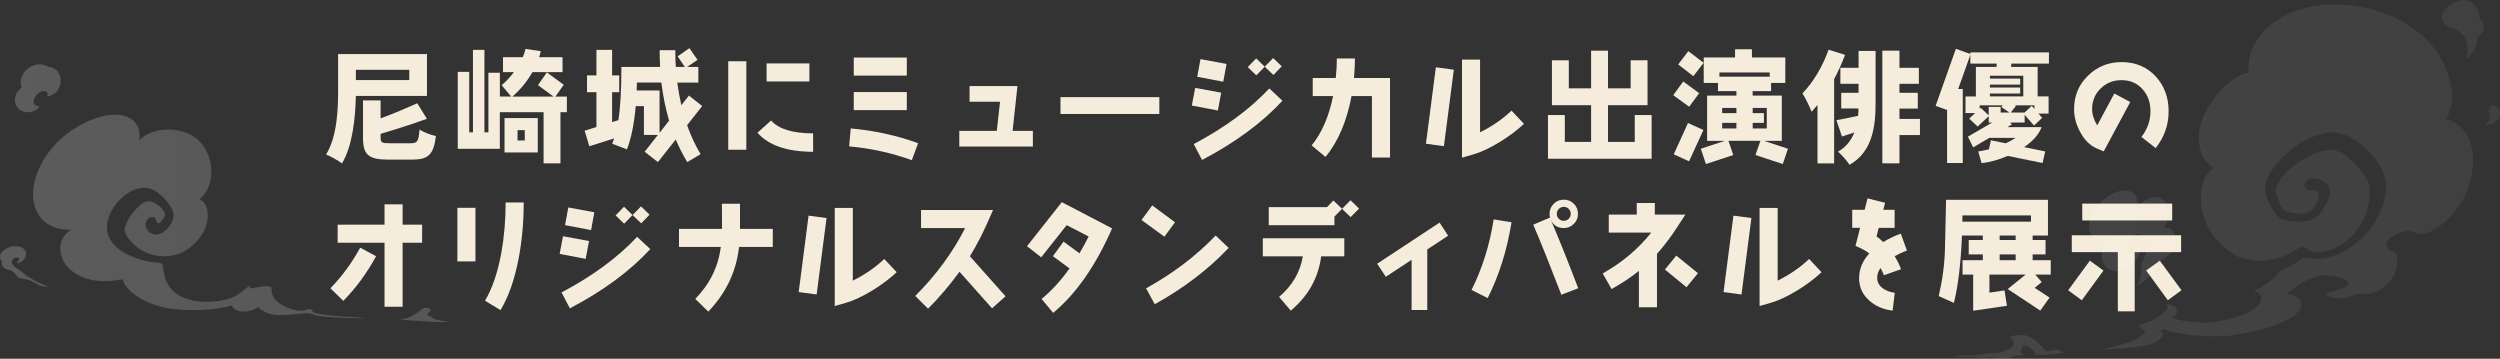
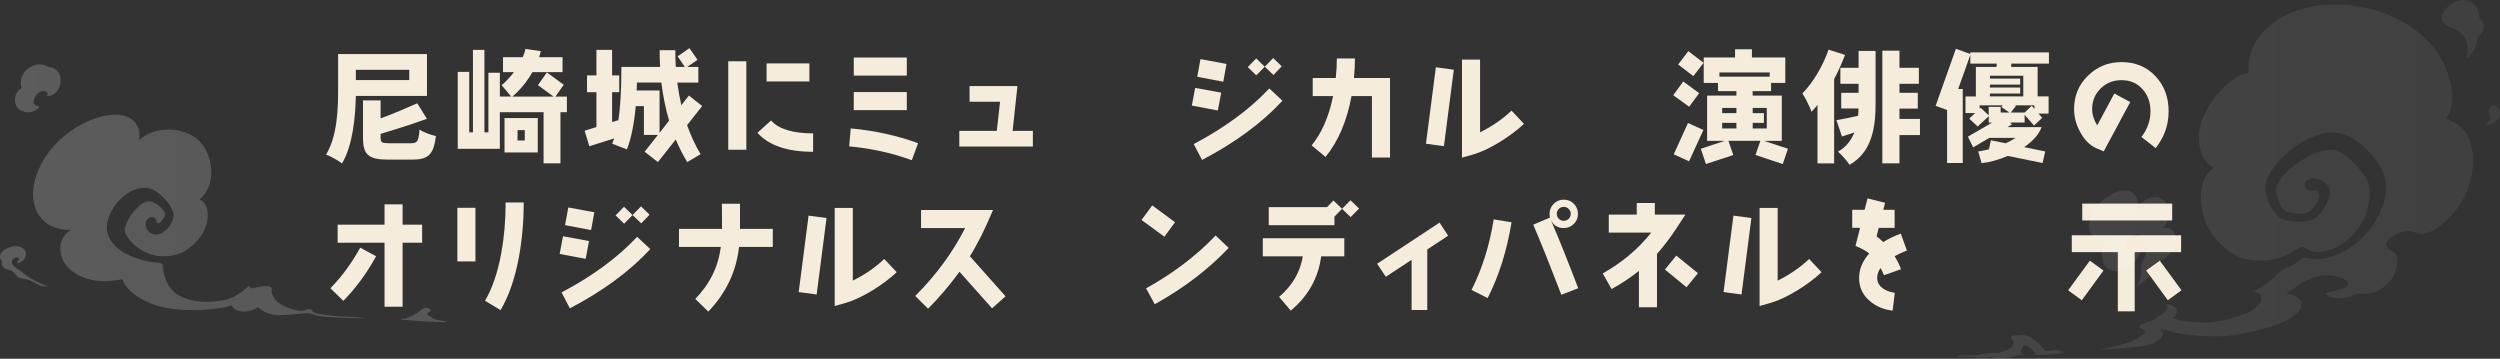
<svg xmlns="http://www.w3.org/2000/svg" id="b" viewBox="0 0 892 128">
  <rect x="0" y="0" width="892" height="128" fill="#333333" stroke="none" />
  <defs>
    <style>.e{fill:url(#d);opacity:.2;}.f{fill:#f5ecdc;}</style>
    <linearGradient id="d" x1="0" y1="64" x2="892" y2="64" gradientUnits="userSpaceOnUse">
      <stop offset="0" stop-color="#fff" />
      <stop offset="1" stop-color="#fff" stop-opacity=".3" />
    </linearGradient>
  </defs>
  <g id="c">
    <path class="f" d="M126.97,34.23c-.17,7.47-1.08,17.65-4.95,24.09-1.25-.99-4.04-2.58-5.68-3.18,4-6.49,4.3-16.28,4.3-23.06v-12.8h31.7v14.95h-25.38ZM126.97,24.91v3.65h19.05v-3.65h-19.05ZM146.59,51.11c2.37,0,2.75-.69,3.1-4.9,1.38.99,4.09,1.98,5.85,2.32-.82,6.61-2.67,8.42-8.47,8.42h-8.56c-7.14,0-8.99-1.8-8.99-7.86v-13.27h6.28v6.4c4.6-1.63,9.33-3.74,13.08-5.37l3.44,5.54c-5.16,1.85-11.14,3.78-16.52,5.37v1.29c0,1.85.43,2.06,3.27,2.06h7.53Z" />
    <path class="f" d="M199.97,40.03v18.25h-6.02v-18.25h-15.61v13.06h-15.01v-27.44h4.09v21.56h1.33v-29.42h4.09v29.42h1.42v-21.26h4.09v8.5h4.04l-3.4-4.04c1.59-1.37,3.05-2.92,4.39-4.68h-3.91v-5.33h7.05c.43-.99.77-1.98.99-2.96l5.46.82c-.17.73-.39,1.42-.6,2.15h8.34v5.33h-10.75c-1.94,3.39-4.3,6.27-7.14,8.72h14.67l-5.55-4.08,3.18-4.55,6.02,4.42-2.97,4.21h4.09v5.58h-2.28ZM180.01,54.41v-12.28h11.87v12.28h-11.87ZM187.24,46.42h-2.58v3.69h2.58v-3.69Z" />
    <path class="f" d="M245.15,44.66c1.33,3.74,2.92,7.17,4.82,10.35l-4.77,2.83c-1.51-2.53-2.88-5.2-4.09-8.07l-6.37,8.07-4.73-3.69,4.73-6.01h-4.99v-10.26h-2.92c-.56,6.27-1.59,11.42-3.14,15.42l-5.25-2.02c.22-.6.47-1.25.69-1.89l-8.86,2.79-1.68-5.54,4.22-1.33v-12.41h-3.36v-6.01h3.36v-9.1h5.59v9.1h2.54v6.01h-2.54v10.65l2.11-.64.09.21c.73-4.59,1.12-11.04,1.12-19.24h13.81c-.13-1.98-.17-3.95-.17-5.97h5.59c0,2.02.04,3.99.17,5.97h3.23l-2.58-3.78,4.22-2.92,2.88,4.17-3.7,2.53h4v5.58h-7.53c.39,2.79.86,5.45,1.46,8.07l2.71-3.44,4.73,3.74-5.38,6.83ZM235.98,29.46h-8.73c0,.99-.04,1.93-.09,2.83h8.17v15.12l3.4-4.38c-1.25-4.29-2.19-8.8-2.75-13.57Z" />
    <path class="f" d="M259.84,53.42v-31.56h6.45v31.56h-6.45ZM270.25,47.37l4.86-4.38c2.71,3.05,7.74,4.6,15.01,4.6v6.57c-9.25,0-15.87-2.28-19.87-6.79ZM273.52,29.07v-6.44h15.27v6.44h-15.27Z" />
    <path class="f" d="M325.35,57.16c-6.97-2.53-14.41-4.21-22.37-4.94l.56-6.4c8.52.77,16.52,2.53,24.04,5.28l-2.24,6.05ZM304.62,26.97v-6.44h18.93v6.44h-18.93ZM304.62,39.29v-6.44h18.93v6.44h-18.93Z" />
    <path class="f" d="M342.28,52.27v-5.58h13.38l1.16-10.39h-10.88v-5.58h17.08l-1.72,15.98h7.23v5.58h-26.24Z" />
-     <path class="f" d="M378.38,40.67v-6.01h35.27v6.01h-35.27Z" />
    <path class="f" d="M434.53,39.42l-9.29-1.76,1.2-6.31,9.29,1.72-1.2,6.36ZM428.89,57.07l-2.97-5.67c11.05-5.84,20.04-12.45,26.97-19.84l4.69,4.38c-7.36,7.95-16.95,14.99-28.69,21.13ZM436.46,29.16l-9.29-1.76,1.16-6.31,9.29,1.72-1.16,6.36ZM454.36,26.76l-3.1-2.96-3.01,3.09-3.05-2.96,3.01-3.09,3.05,2.96,3.01-3.09,3.05,2.96-2.97,3.09Z" />
    <path class="f" d="M489.5,56.22v-21.95h-7.27c-1.68,8.98-4.77,16.23-9.29,21.73l-4.95-4.12c3.57-4.34,6.15-10.22,7.66-17.61h-7.27v-6.44h8.22c.26-2.45.39-4.77.39-6.96h6.45c0,2.28-.13,4.59-.34,6.96h12.86v28.39h-6.45Z" />
    <path class="f" d="M515.19,52.14l-6.41-.86,3.53-27.27,6.41.86-3.53,27.27ZM535.32,50.55c-3.57,2.19-6.75,3.69-9.51,4.51l-4.17,1.2V21.26h6.45v25.94c4.26-2.1,8-4.68,11.23-7.73l4.43,4.72c-2.37,2.23-5.2,4.34-8.43,6.36Z" />
-     <path class="f" d="M573.73,18.08v13.44h8.09v-10.01h6.02v16.02h-14.11v13.1h9.55v-9.58h6.02v15.59h-36.99v-15.59h6.02v9.58h9.38v-13.1h-13.98v-16.02h6.02v10.01h7.96v-13.44h6.02Z" />
    <path class="f" d="M602.69,38.09l-5.68-4.12,3.57-4.9,5.68,4.17-3.57,4.85ZM602.65,57.55l-5.46-2.49,5.08-11.17,5.51,2.49-5.12,11.17ZM604.2,27.18l-5.42-4.17,3.61-4.77,5.46,4.17-3.66,4.77ZM636.11,58.53l-9.76-3.22,1.76-5.07h-11.4l1.72,5.07-9.76,3.22-1.81-5.45,8.52-2.83h-6.28v-16.15h10.45v-1.59h-6.58v-2.92h-5.08v-9.1h11.18v-2.92h6.02v2.92h11.91v9.1h-5.08v2.92h-6.58v1.59h10.41v16.15h-6.37l8.56,2.83-1.85,5.45ZM631.43,25.85h-17.94v1.5h17.94v-1.5ZM619.55,38.52h-5.08v1.85h5.08v-1.85ZM619.55,43.85h-5.08v1.98h5.08v-1.98ZM630.39,38.52h-5.03v1.85h4v3.48h-4v1.98h5.03v-7.3Z" />
    <path class="f" d="M658.33,19.58c-1.08,2.83-2.41,5.8-3.91,8.63v30.1h-5.94v-20.87c-.69.86-1.42,1.67-2.11,2.45-.56-1.55-2.24-5.02-3.27-6.57,3.7-3.74,7.27-9.66,9.33-15.59l5.89,1.85ZM663.15,18.17h6.06v18.81c0,8.42-1.25,17.26-9.29,21.82-.86-1.33-2.84-3.65-4.13-4.68,3.01-1.72,4.77-4.17,5.85-6.87-1.55.52-3.05.99-4.43,1.46l-1.98-5.84c2.02-.34,4.77-.9,7.74-1.55.09-.86.13-1.76.13-2.62h-6.15v-5.58h6.19v-3.22h-6.49v-5.71h6.49v-6.01ZM685.04,48.19h-7.31v10.09h-6.11V18.08h6.11v6.1h6.92v5.71h-6.92v3.22h6.54v5.63h-6.54v3.69h7.31v5.75Z" />
    <path class="f" d="M717.66,22.68l-.09,1.2h9.46v10.52h3.91v6.14h-3.61l1.33,1.5-2.92,2.75-3.35-3.82v2.75h-5.12l.56.69-1.55.95h12.17c-.95,2.53-3.01,4.94-6.24,7.13l7.53,1.55-.95,4.12-12.43-2.53c-3.31,1.42-6.41,2.28-9.33,2.58l-1.2-4.17c1.2-.17,2.49-.43,3.83-.77l.69-3.22,5.29,1.07c1.33-.6,2.49-1.25,3.53-1.93h-9.38l-5.76,3.39-1.89-3.82,8.65-5.02h-1.2v-2.28l-3.96,3.69-3.01-2.83,2.11-1.98h-3.44v-5.93h3.7v-10.52h7.36l.09-1.2h-9.42v-3.13l-4.34,12.2h1.63v26.41h-5.59v-18.94l-4.09-1.46,7.23-20.36,5.16,1.85v-.56h28.04v3.99h-13.38ZM714.09,38.18l.47-.6h-8.22v1.25l.39-.34,2.84,2.66v-3.01h4.26v2.02h3.14l-2.88-1.98ZM710,27.01v1.03h10.8v2.15h-10.8v1.03h10.8v2.15h-10.8v1.03h11.91v-7.39h-11.91ZM725.87,37.58h-6.92l.34.21-1.85,2.36h4.95l2.54-2.41.95,1.12v-1.29Z" />
    <path class="f" d="M769.14,52.82l-5.08-3.95c2.15-2.79,3.23-5.84,3.23-9.19,0-3.14-.95-5.75-2.8-7.82-1.94-2.19-4.43-3.26-7.57-3.26-2.92,0-5.38.99-7.4,2.96-2.02,1.98-3.05,4.42-3.05,7.34,0,1.93.6,3.87,1.81,5.84l6.11-11.38,5.68,3.05-9.46,17.61c-.86-.34-1.76-.73-2.71-1.16-2.37-1.07-4.26-3.05-5.76-5.88-1.42-2.62-2.11-5.33-2.11-8.07,0-4.68,1.63-8.67,4.95-11.9,3.27-3.22,7.27-4.85,11.96-4.85,4.95,0,8.99,1.67,12.13,5.02,3.14,3.35,4.69,7.52,4.69,12.5s-1.55,9.23-4.6,13.14Z" />
    <path class="f" d="M122.49,107.35l-4.6-4.51c4.17-4.25,7.7-9.1,10.62-14.47l5.68,3.05c-3.23,5.93-7.1,11.25-11.7,15.93ZM143.65,86.6v22.85h-6.45v-22.85h-16.73v-6.44h16.73v-7.26h6.45v7.26h6.97v6.44h-6.97Z" />
    <path class="f" d="M163.19,93.26v-19.11h6.45v19.11h-6.45ZM185.09,92.01c-1.42,7.6-3.61,13.79-6.49,18.64l-5.55-3.35c2.58-4.34,4.52-10.01,5.81-17.01,1.03-5.67,1.55-11.68,1.55-18.04h6.45c0,6.91-.6,13.48-1.76,19.75Z" />
    <path class="f" d="M208.97,92.36l-9.29-1.76,1.2-6.31,9.29,1.72-1.2,6.36ZM203.33,110.01l-2.97-5.67c11.05-5.84,20.04-12.45,26.97-19.84l4.69,4.38c-7.36,7.95-16.95,14.99-28.69,21.13ZM210.9,82.09l-9.29-1.76,1.16-6.31,9.29,1.72-1.16,6.36ZM228.8,79.69l-3.1-2.96-3.01,3.09-3.05-2.96,3.01-3.09,3.05,2.96,3.01-3.09,3.05,2.96-2.97,3.09Z" />
    <path class="f" d="M263.69,88.11c-.99,8.8-4.65,16.49-10.97,23.06l-4.65-4.51c5.2-5.33,8.22-11.51,9.12-18.55h-14.93v-6.44h15.36c0-1.07,0-4.08-.04-8.98h6.45v8.98h11.7v6.44h-12.04Z" />
    <path class="f" d="M291.38,105.07l-6.41-.86,3.53-27.27,6.41.86-3.53,27.27ZM311.51,103.48c-3.57,2.19-6.75,3.69-9.51,4.51l-4.17,1.2v-35h6.45v25.94c4.26-2.1,8-4.68,11.23-7.73l4.43,4.72c-2.37,2.23-5.2,4.34-8.43,6.36Z" />
    <path class="f" d="M353.96,110.01l-11.61-13.05c-3.48,4.77-7.23,9.19-11.23,13.18l-4.56-4.55c7.4-7.39,13.33-15.46,17.81-24.22h-15.74v-6.44h25.68c-2.84,6.79-5.59,12.28-8.26,16.49l12.73,14.3-4.82,4.29Z" />
-     <path class="f" d="M375.77,111.64l-4.13-4.98c3.53-2.88,6.84-6.53,9.98-10.87l-5.94-4.38,3.79-5.2,5.68,4.17c1.16-1.93,2.28-3.95,3.27-6.01l-7.83-4.04-9.08,11.47-5.08-3.95,12.43-15.72,17.94,9.36c-5.81,13.27-12.82,23.32-21.03,30.15Z" />
    <path class="f" d="M415.46,84.46l-8.17-5.97,3.83-5.2,8.13,6.01-3.79,5.15ZM412.02,108.55l-3.1-5.67c9.68-5.37,17.98-11.68,24.82-18.85l4.65,4.42c-7.27,7.69-16.09,14.39-26.37,20.1Z" />
    <path class="f" d="M471.39,91.46c-.99,7.69-4.6,14.13-10.84,19.37l-4.17-4.9c4.69-3.99,7.53-8.8,8.47-14.47h-14.28v-6.44h29.08v6.44h-8.26ZM481.89,77.46l-3.05-2.96-2.71,2.79v3.05h-23.44v-6.44h20.78l2.28-2.36,3.1,2.96,3.01-3.05,3.05,2.96-3.01,3.05Z" />
    <path class="f" d="M509.25,89.01v21.6h-5.59v-17.91l-9.2,6.05-3.1-4.64,22.28-14.69,3.05,4.68-7.44,4.9Z" />
    <path class="f" d="M530.8,106.36l-5.76-2.92c3.74-7.39,6.41-15.76,7.91-25.17l6.37,1.03c-1.63,10.05-4.47,19.07-8.52,27.06ZM557.08,105.16c-3.91-10.18-7.23-18.51-10.02-24.99l5.94-2.53.17.43c-.22-.56-.3-1.16-.3-1.76,0-1.42.52-2.62,1.51-3.61.99-.99,2.15-1.46,3.57-1.46s2.62.47,3.61,1.46c.99.99,1.46,2.19,1.46,3.61s-.47,2.58-1.46,3.56c-.99.99-2.19,1.5-3.61,1.5-2.11,0-3.66-.94-4.6-2.88,2.8,6.53,6.06,14.64,9.76,24.35l-6.02,2.32ZM559.71,74.54c-.47-.47-1.08-.73-1.76-.73s-1.29.26-1.76.73c-.47.47-.73,1.07-.73,1.76s.26,1.29.73,1.76c.47.47,1.08.73,1.76.73s1.29-.26,1.76-.73c.47-.47.73-1.07.73-1.76s-.26-1.29-.73-1.76Z" />
    <path class="f" d="M596.59,83.77c-1.85,2.58-3.61,4.85-5.38,6.79v19.07h-6.45v-12.97c-2.88,2.32-6.15,4.47-9.76,6.48l-3.14-5.58c6.92-3.91,12.69-8.76,17.29-14.56h-15.14v-6.44h9.98v-4.12h6.45v4.12h10.92c-2.37,3.65-3.96,6.05-4.77,7.21ZM601.75,102.49l-7.7-6.31,4.04-4.98,7.74,6.27-4.09,5.02Z" />
    <path class="f" d="M621.37,105.07l-6.41-.86,3.53-27.27,6.41.86-3.53,27.27ZM641.5,103.48c-3.57,2.19-6.75,3.69-9.51,4.51l-4.17,1.2v-35h6.45v25.94c4.26-2.1,8-4.68,11.23-7.73l4.43,4.72c-2.37,2.23-5.2,4.34-8.43,6.36Z" />
    <path class="f" d="M676.01,91.41c.99,1.59,1.72,3.13,2.28,4.64l-6.11,2.15c-.3-.82-.69-1.68-1.2-2.58-.82,1.16-1.2,2.32-1.2,3.56,0,1.5.69,2.75,2.06,3.74,1.16.82,2.58,1.33,4.22,1.55l-.77,6.36c-3.31-.39-6.11-1.59-8.3-3.56-2.45-2.15-3.66-4.81-3.66-8.03s1.2-6.14,3.61-8.8c-.86-.77-2.49-1.67-4.9-2.71l1.63-6.44h-2.8v-6.44h4.43l1.03-4.08,6.28,1.59-.65,2.49h4.04v6.44h-5.68l-.77,3.05c.82.56,1.59,1.25,2.37,2.02,1.94-1.16,4-2.19,6.28-3.01l2.19,6.05c-1.55.56-3.01,1.25-4.39,2.02Z" />
-     <path class="f" d="M726.2,97.98l2.28,2.66-2.49,2.06,5.29,3.48-3.31,4.64-11.61-7.69,6.37-5.15h-12.9v6.44l5.38-.82.86,5.5-12.04,1.76v-12.88h-3.79v-5.15h7.23v-2.06h-5.03v-5.15h5.03v-1.59h-7.44c-.39,9.79-1.33,17.82-2.88,24.05l-5.42-2.45c1.33-5.63,2.11-11.29,2.24-17.09l.39-17.26h36.35v12.75h-5.46v1.59h4.6v5.15h-4.6v2.06h6.45v5.15h-5.46ZM724.65,76.85h-24.47v2.23h24.47v-2.23ZM719.19,84.03h-5.72v1.59h5.72v-1.59ZM719.19,90.77h-5.72v2.06h5.72v-2.06Z" />
    <path class="f" d="M742.78,107.13l-4.86-3.56,7.74-10.56,4.86,3.52-7.74,10.61ZM761.66,89.95v21.13h-6.02v-21.13h-16.43v-6.01h39.01v6.01h-16.56ZM742.95,78.66v-6.01h32.09v6.01h-32.09ZM773.49,107.13l-7.74-10.61,4.86-3.52,7.74,10.56-4.86,3.56Z" />
    <path class="e" d="M130.38,113.59c-7.37,0-16.57-.57-18.01-1.15-1.44-.57-1.61-.69-3.05-.69s-4.09.55-9.32.69c-4.46.11-7.08-1.95-7.94-2.93-2.07,1.93-8.09,2.66-9.4-.59-3.8,1.49-15.36,2.6-23.86.84-7.87-1.63-14.17-6.28-15.08-10.13-6.6,1.32-12.66.82-17.42-2.47-4.76-3.29-5.06-8.01-4.68-9.96.38-1.95,1.69-4.29,3.91-5.21-5.83.27-12.05-2.37-13.5-9.88-1.46-7.51,3.45-19.74,15.58-26.89,12.74-7.51,23.4-4.75,22.1,4.83,4.2-4.54,14.27-5.46,20.49-.54,6.01,4.76,7.46,16.55.89,21.68,3.63.77,4.93,9.22-1.43,15.47-1.41,1.38-2.96,2.51-4.58,3.39-3.69,1.65-6.85,1.46-9.03,1.22-4.96-.79-9.46-4.11-11.25-8.01-.31-.8-.38-1.42-.22-1.98.56-2.02,1.71-4.14,3.24-5.94,1.59-1.66,3.39-3.75,5.71-3.5,1.89.27,5.15,2.59,5.35,4.84-.19,1.05-1.35,2.31-1.73,2.72-.12.13-.32.21-.55.22-.53-.01-.73-.21-.8-.74-.12-.58-.36-1.65-1.91-1.39-1.47.22-2.27,2.12-1.8,3.45.37,1.7,2.34,3,4.05,2.69,3.08-.46,5.61-3.89,5.81-6.69,0-3.31-4.52-7.75-6.98-9.08-8.06-4.06-18.58,7.59-16.56,15.29,1.36,6.11,10.16,10.05,18.08,10.58.5.03,1.06.16,1.37.51.23.26.26.7.29,1.07.11,1.17.31,2.28.54,2.99,0,0,0,0,0,0,.52,2.22,1.71,4.47,3.73,6.09,4.99,3.99,13.16,3.73,18.35,2.46,3.44-.84,5.66-2.85,7.1-4.03,1.21-1,1.52-1.22,1.21.08,2.72-.21,4.62-1.09,6.8-.75,1.63.26.88,1.28,1.01,2.03.13.73.69,2.1,1.7,3.1,1.82,1.81,5.53,3.34,8.12,3.57,2.59.23,2.91-.84,3.95-.56s.53.75,1.17,1.13c.64.39,2.93.82,7.19,1.28,4.26.46,7.57.2,11.36.89ZM14.04,38.11c.14-.27-2.22-.19-2.05-1.86.17-1.67,1.46-3.24,2.93-3.66,1.48-.42,2.57.48,1.84,1.8,1.8-.06,4.32-1.55,4.8-4.62.48-3.06-1.25-5.76-4.3-5.88-2.03-1.36-4.87-1.26-7.27.56-2.5,1.9-3.05,5.09-2.28,6.89-2.92,1.99-2.85,5.25-1.52,7.01,1.27,1.68,3.88,1.89,5.01,1.6.84-.21,2.39-.96,2.84-1.85ZM872.45,42.43c4.95-5.09,2.36-19.19-6.25-27.92-8.58-8.7-22.25-14.02-37.75-12.72-14.35,1.21-27.39,11.26-26.09,24.05-7.67,1.53-15.58,11.87-17.26,18.92-1.69,7.05.77,13.1,4.76,15.17-6.21,3.68-6.14,16.85.31,24.74,2.46,3.01,5.28,5.28,8.25,6.86,6.88,2.46,14.22,2.19,22.07-3.21.53-.37,1.23-.34,1.74.04,3.7,2.73,8.85,1.45,12.43-.66,6.57-3.82,10.83-11.1,10.86-18.55.09-3.17-.54-4.94-2.38-7.24-2.63-3.32-5.86-6.91-9.71-8.24-5.99-1.31-15.3,4.69-19.08,9.4-1.24,1.65-2.6,3.39-2.25,5.36.31,2.2,2.12,6.71,3.81,7.13,2.35.7,6.69,1.23,8.46-.3,1.66-1.49,3.61-4.76,2.84-6.4-.34-.86-.86-.9-2.09-.85-.75.03-1.45.05-1.98-.35-1.04-.87-1.26-1.99-.18-3.16.84-.73,2-1.02,3.29-.84,1.74.25,3.48,1.33,4.43,2.74,1.38,1.99.35,4.15-.48,5.9-1.42,3.17-3.46,5.57-5.64,6.29-2.63.83-9,.7-11.33-1.01-1.94-1.68-3.1-3.94-3.97-5.9-1.45-3.21-1.39-6.14.2-8.97,3.6-6.92,11.28-12.95,19.09-14.99,8.86-2.62,17.41,5.69,21.35,12.82,6.62,13.83-11.36,34.55-26.21,31.61-.59-.12-1.34-.22-1.9-.03-.52.18-1.01.48-1.5.87-1.44,1.17-3.1,2.14-4.9,2.86-1.16.46-2.19,1.18-2.98,2.14-1.32,1.61-3.28,3.21-4.99,3.99,0,0,0,0,0,0-1.26.97-2.57,1.66-3.45,1.89,4.2.86,3.45,4.14,0,6.55-3.45,2.41-11.48,4.48-16.43,4.65s-11.48-.88-12.63-1.74c.88-.25,1.94-1.03,1.78-2.66-.15-1.63-3.06-2.21-3.52-2.1s-.59.18-.22.27c.37.09.66.95.14,1.64-.52.69-2.45,2.41-4.49,3.45s-4.78,1.58-5.24,2.38c-.46.8,1.7,1.21,1.93,1.75.23.55-.58,1.41-2.59,2.7s-7.41,2.83-13.56,4.05c4.66-.41,15.92-.68,19.56-2.52,3.64-1.84,3.3-3.6,2.53-3.98-.77-.38-.42-.57.54-.73s1.3.15,2.46.61,9.46,2.24,19.37,1.73c5.22-.27,18.6-3.01,24.07-6.69,5.47-3.69,4.32-7.59-1.93-8.47,5.37-3.95,9.48-6.51,14.39-6.55s11.31,2.85,5.37,4.82c-5.94,1.96-5.33,1.04-5.64,1.77-.31.73,2.03,1.53,4.8,1.61s5.22-.96,6.68-1.72c5.87,1.15,9.74-2.26,12.05-5.21,2.3-2.95,2.38-7.7,1.46-8.92-.92-1.23-3.3-1.3-3.45-3.22-.15-1.92,3.53-4.33,6.83-4.86,3.3-.54,3.57,1.38,6.33,1,4.64-.65,12.45-7.1,15.77-15.59,3.64-9.33,3.3-22.71-7.86-25.47ZM804.83,106.41s0,0,0,0c0,0,0,0,0,0ZM804.83,106.41s0,0,0,0c0,0,0,0,0,0ZM771.86,81.38c2.42-3.1,2.81-8.58-.64-10.49-3.45-1.92-7.6,1.23-9.05,4.06,1.99-4.91-1.85-9.25-8.6-5.69-5.99,3.16-8.52,9-8.16,12.24.34,3.05,3.11,4.52,6.71,3.6-4.1,5.48-2.11,11.95,3.34,11.68,1.49-.07,2.81-.48,3.97-1.09,3.56-2.89,4.92-6.4,4.44-8.44-.88-2.26-2.16-.99-2.49.97-.07.51.16.99-.07,1.51-.21.49-1.09.63-1.55.49-.74-.19-1.22-1.17-1.23-1.79-.14-2.18,1.63-4.03,3.46-4.73,1.1-.44,2.37.34,2.93,1.04,1.74,1.99,1.43,5.32-.32,8.12-.23.36-.5.95-.53,1.32-.03.34.02,1.22,0,2.1-.05,1.89-.55,4.05-1.71,5.73,3.13-1.34,6.44-4.77,6.65-8.36,4.78-.95,6.94-5.27,7.16-7.73.26-2.9-1.27-5.17-4.29-4.54ZM887.95,43.3c-.33.39-1.25,1.01-.72,1.26.2.09,1.21.01,2.03-.56,1.64-.6,2.46-1.59,2.7-2.91.29-1.54-.83-3.5-2.3-3.5-1.15,0-1.8,1.23-1.73,2.18.04.49.31,1.1.4,1.58.1.51.26,1.2-.38,1.94ZM702.78,127.36c2.21-.08,4.48.59,7.13.11,1.07.15,2.88.63,5.06.5,2.19-.13,4-1.12,4.13-1.12s2.78-.06,2.98-.29-.5.08-.92-.68c-.51-.92.54-1.24.48-1.9-.06-.65.52-.9,1.44-.6s2.82,1.87,3.38,3.23c2.19.15,4.33-.13,6.31-.27,1.98-.13,2.9-.52,3.76-.76-1.46-.09-2.19-.86-2.91-.8-.72.06-2.76.69-3.83.4-1.67-2.33-3.78-4.03-5.16-4.72-1.22-.61-2.64-1.2-3.5-.88-.86.32-1.06-.23-2.69.2-1.63.43-.93.83-.39,1.44.55.6.52,1.69-.12,2.5-.63.8-3.65,2.13-6.33,2.3-.81-.09-1.38-.2-4.83.46-3.45.66-3.28.14-5.41.26-2.13.11-2.99.33-3.31.53-.14.09,2.51.17,4.72.09ZM880.77,20.52c.73-.66.23-.51,1.18-1.6,1.42-1.64,1.99-3.91,2.01-5.52,2.49-1.69,3.26-4.79.73-6.82.15-4.48-3.68-7.09-6.87-6.51-3.18.57-5.89,3.3-6.41,5.09-.44,1.52-.5,3.45,3.72,4.9,4.22,1.46,6.14,5.36,5.06,10.3-.13.71.1.56.57.14ZM142.89,113.86c.31.38,6.18.65,8.71.79s4.97.3,6.87.3,1.18-.22-.95-.54c-2.13-.32-3.19-.64-3.83-1.61-1.2.12-1.44-.75-.92-1.26.52-.52.75-.23.91-.57.27-.55-1.46-2.02-3.27-.52-2.03,1.69-4.83,3.18-6.14,3.26-.92.04-1.35.03-1.38.17ZM7.12,96.47s0,0,0,0c-1.4-.75-2.09-1.36-2.69-2.16-.59-.8.17-2.41,1.55-2.45,1.38-.04.77,1.03.45,1.32-.32.29-.5.87,0,.75,1.08-.32,2.88-1.4,2.88-3.43,0-2.35-3.83-3.63-7.2-1.7-3.37,1.93-1.8,4.18-1.34,4.44-.56,1.6.65,2.71,2.32,3.04,1.67.33,2.42,1.6,3.11,2.42.69.82,2.98.65,4.62,1.41,1.64.75,3.19,1.71,3.66,1.85.57.18,1.79.3,3.22.33-2.15-.39-8.04-3.23-10.57-5.83Z" />
  </g>
</svg>